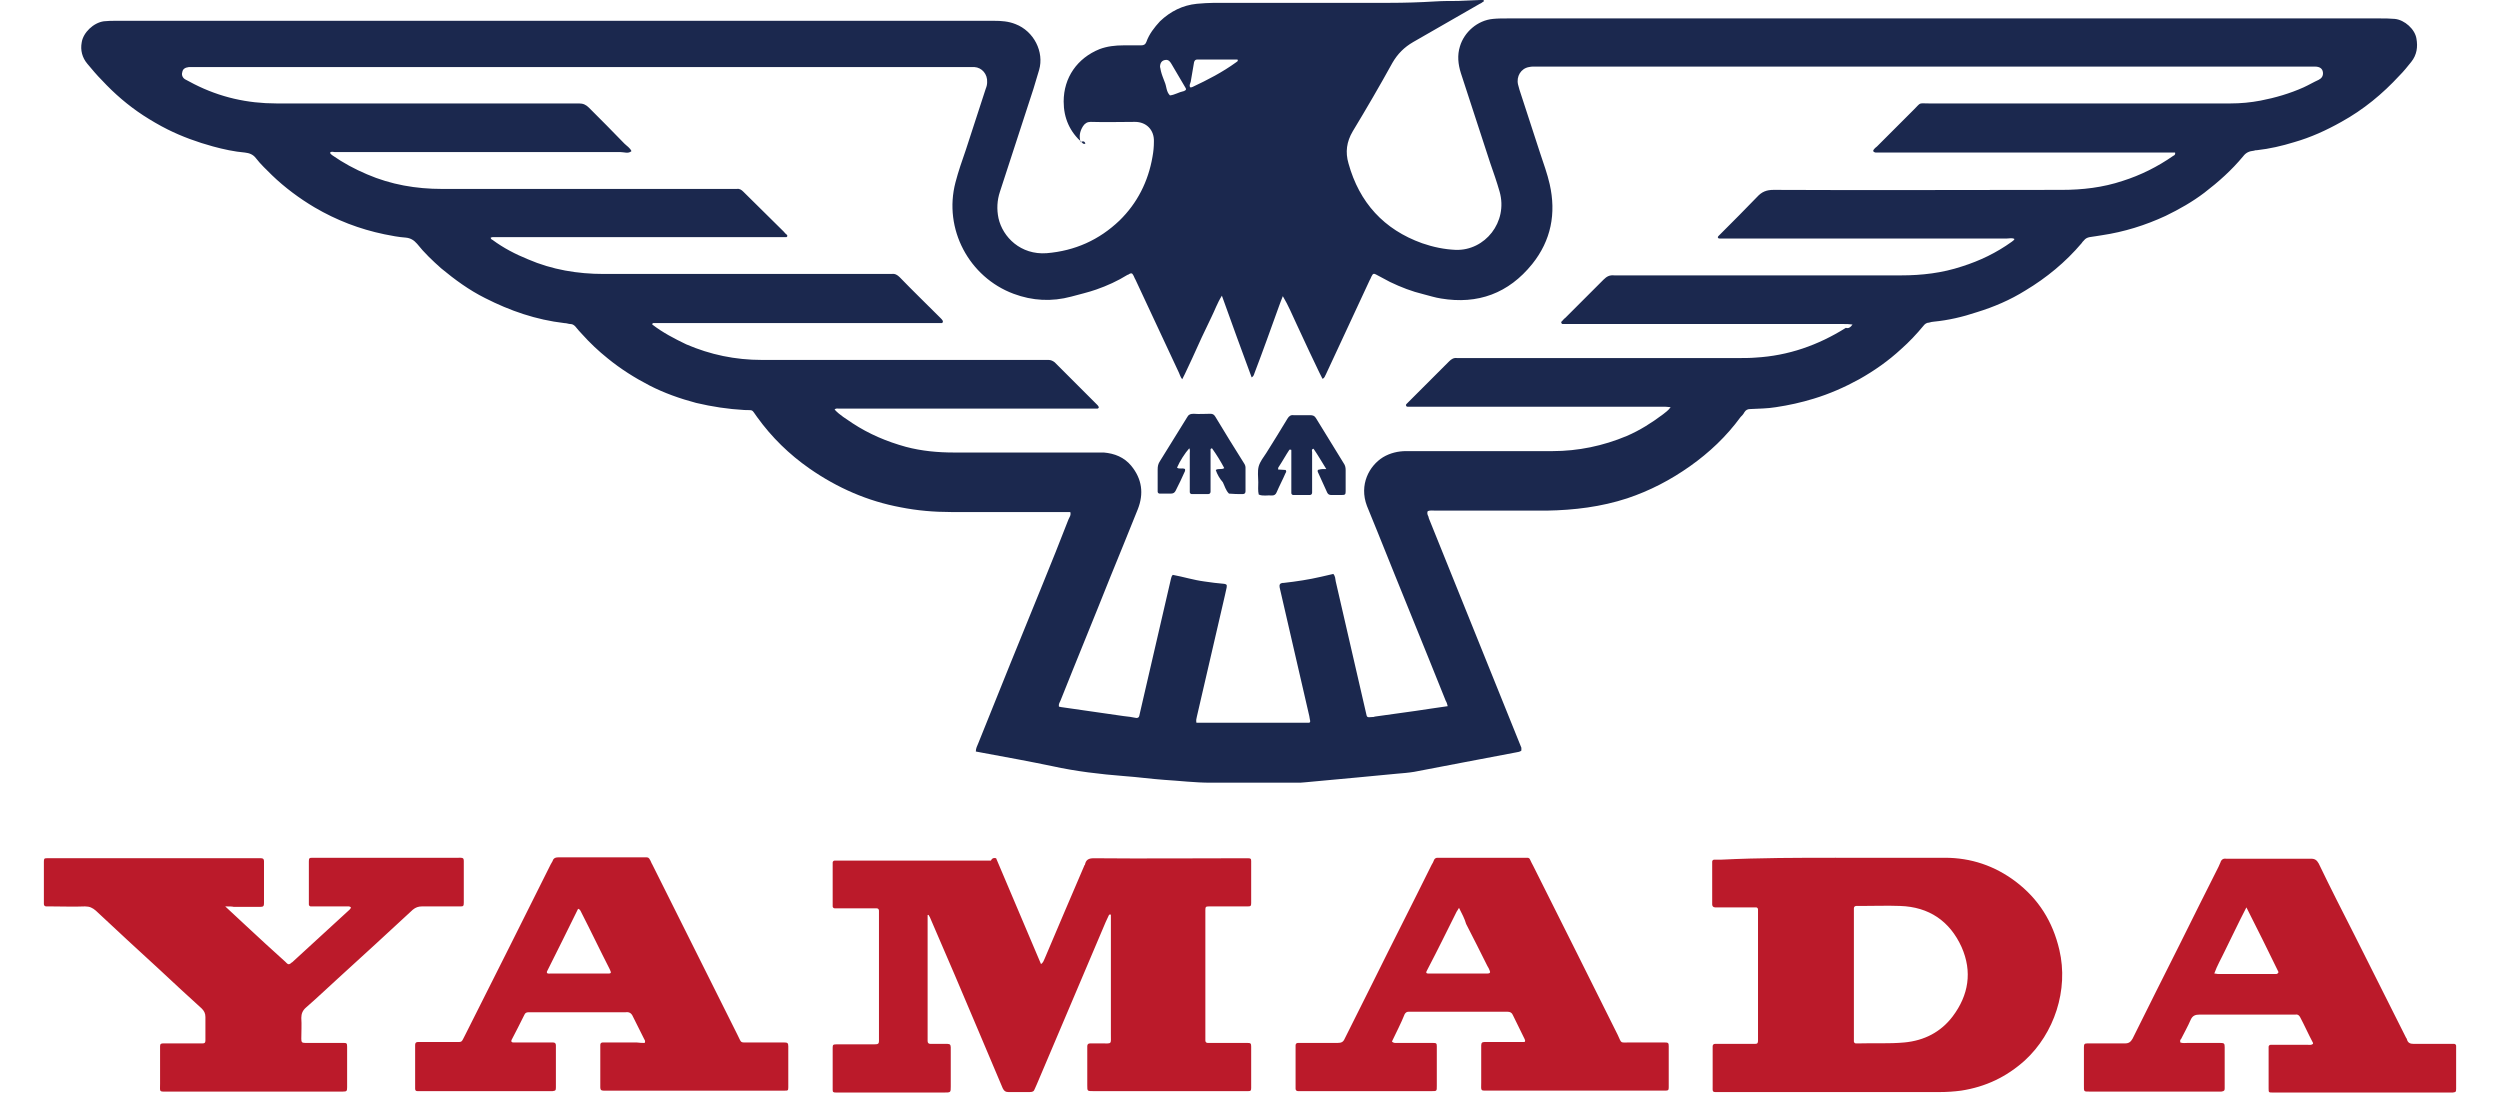
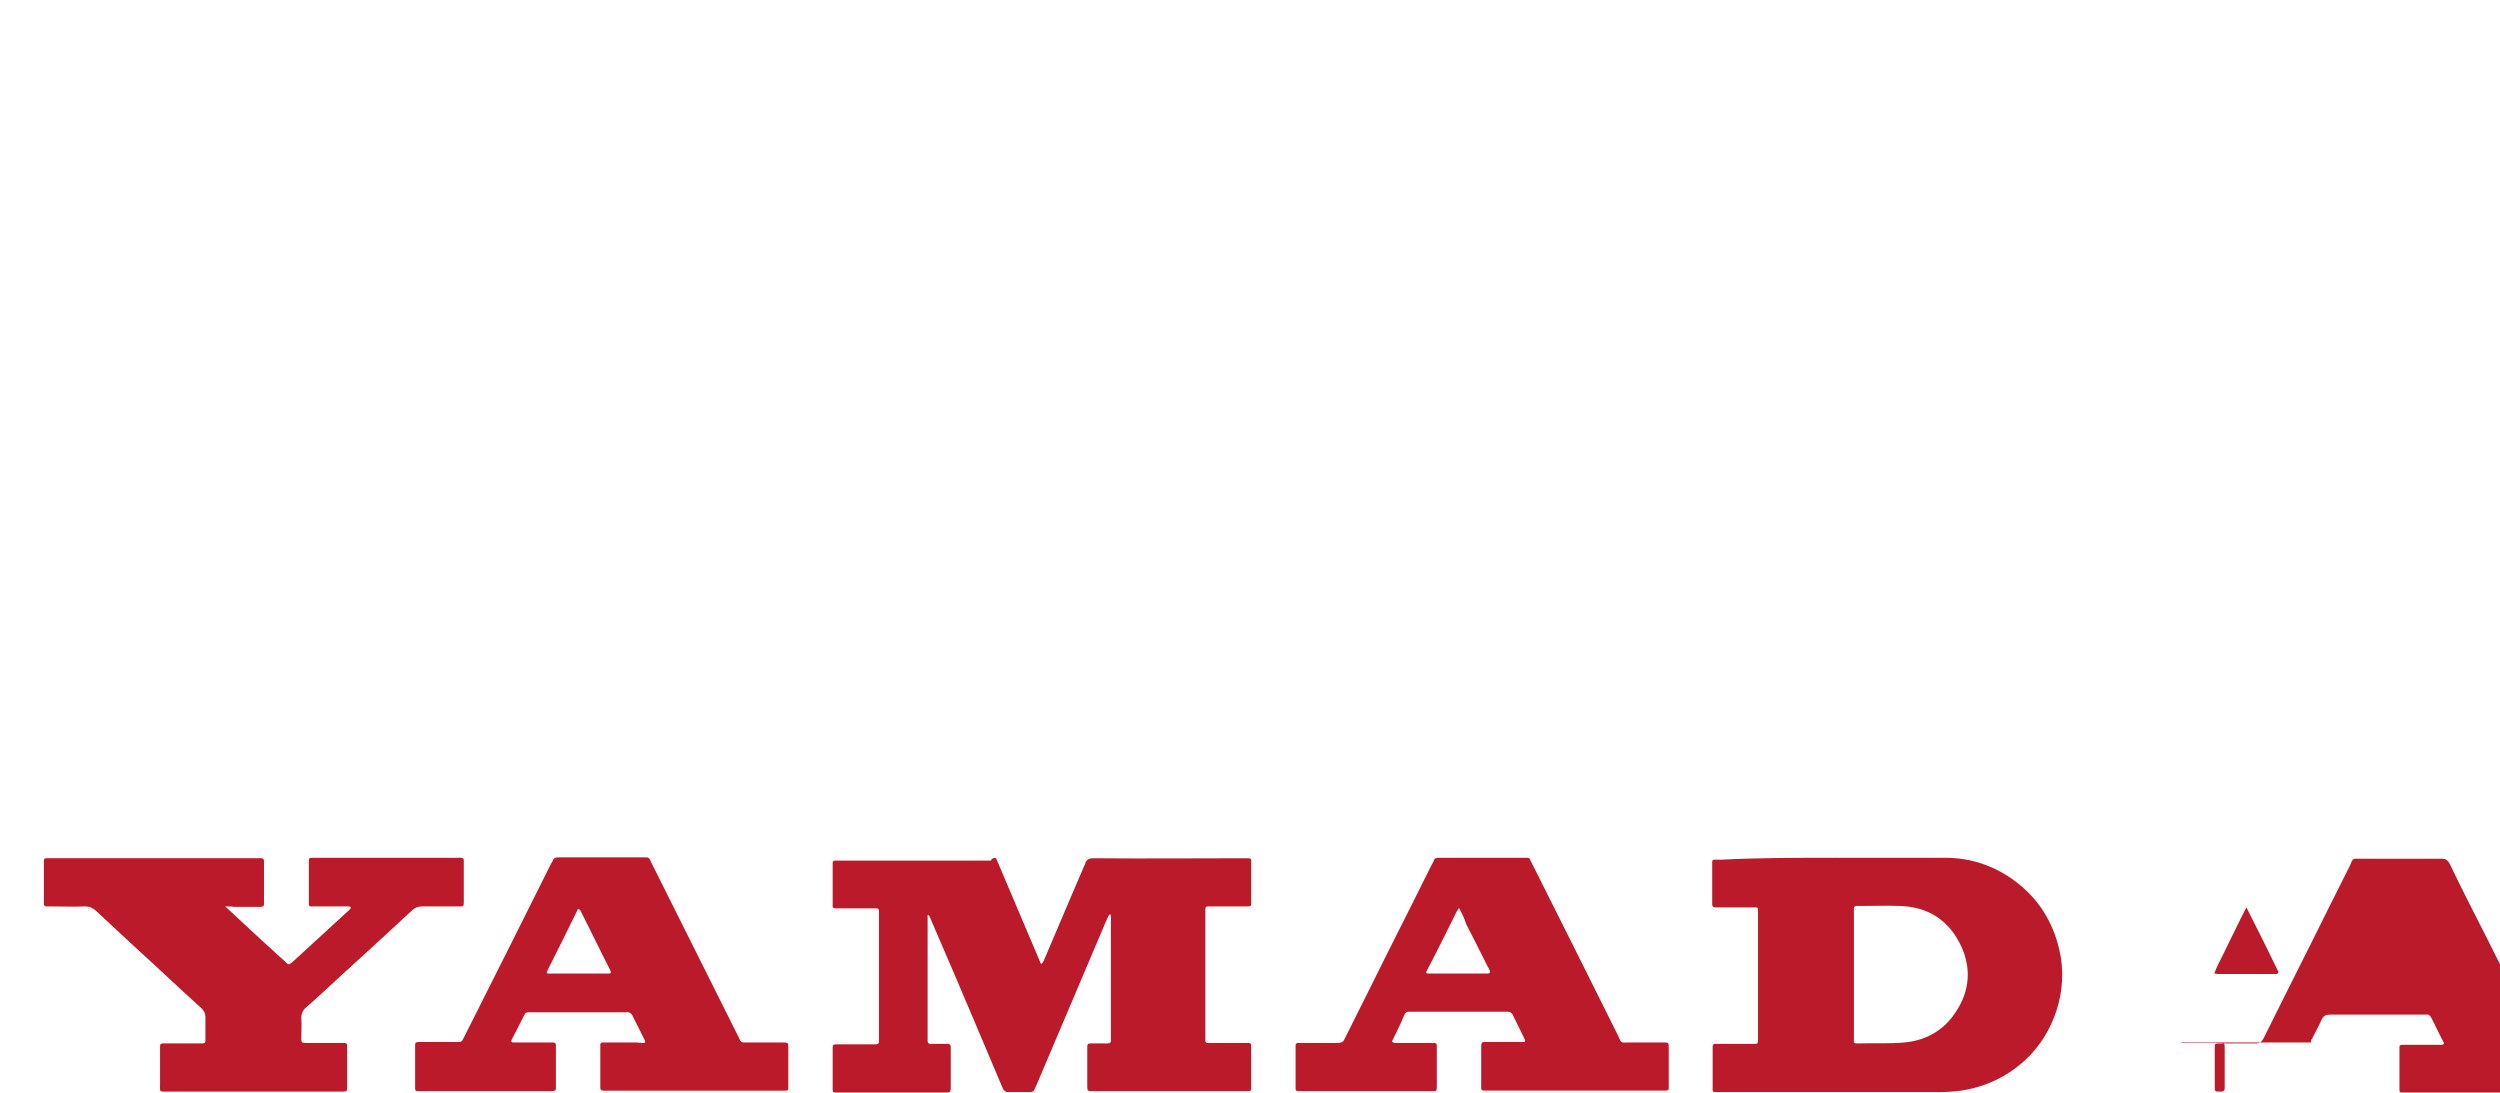
<svg xmlns="http://www.w3.org/2000/svg" height="1093" viewBox="-.2 8.1 510.7 231.4" width="2500">
-   <path d="m201.4 189.8c3.2 7.5 6.3 14.9 9.5 22.4.5-.3.6-.8.8-1.2 2.8-6.6 5.6-13.2 8.4-19.7 0 0 0-.1.1-.1.2-1.1.8-1.4 1.9-1.4 10.6.1 21.2 0 31.8 0h.8c.6 0 .7.1.7.6v8.9c0 .6-.1.7-.8.7h-8.2c-.6 0-.7.1-.7.8v27.6c0 .3.2.5.5.5h8.4c.7 0 .8.1.8.8v8.7c0 .6-.1.7-.6.7h-32.9c-1.2 0-1.2 0-1.2-1.2v-8.3c0-.4.2-.6.6-.6h2.3c2.4 0 2.1.3 2.1-2v-25.2l-.1-.1c-.1 0-.2 0-.3.1-.2.5-.5 1-.7 1.5-4.9 11.5-9.7 22.9-14.6 34.4-.1.3-.3.6-.4.9-.2.6-.5.7-1.1.7h-4.5c-.6 0-.9-.2-1.2-.8-1.7-4.1-3.5-8.2-5.2-12.3-3.3-7.8-6.6-15.6-10-23.4-.1-.3-.3-.7-.5-1h-.1c-.1 0-.1 0-.1.1v26.6c0 .4.2.6.6.6h2.4c2.1 0 1.9-.2 1.9 1.9v7.1c0 1.3 0 1.3-1.4 1.3h-22.9c-.6 0-.7-.1-.7-.6v-8.9c0-.6.1-.7.8-.7h7.3c1.9 0 1.7.1 1.7-1.7v-26.6c0-.3-.2-.5-.5-.5h-8.9c-.2 0-.4-.2-.4-.4v-9.3c0-.2.2-.4.4-.4h33.1c.3-.6.7-.6 1.1-.5zm177.8-.1h23.1c5.5 0 10.5 1.7 14.9 5 4.9 3.7 7.9 8.5 9.3 14.5 2 8.5-1.1 17.7-7.3 23.4-3.9 3.5-8.3 5.6-13.5 6.4-1.5.2-3 .3-4.5.3h-46.5c-1.8 0-1.6.2-1.6-1.5v-8.2c0-.3.2-.5.5-.5h8.5c.5 0 .6-.2.6-.7v-27.8c0-.2-.2-.4-.4-.4h-8.7c-.4 0-.6-.3-.6-.6v-9.1c0-.2.2-.4.4-.4h1.5c8.2-.4 16.3-.4 24.3-.4zm3.8 24.7v14.2c0 .2.2.4.4.4h.6c3.2-.1 6.4.1 9.7-.2 4.2-.4 7.7-2.2 10.2-5.5 3.4-4.5 4.2-9.5 1.9-14.7-2.5-5.5-6.9-8.5-13-8.7-2.7-.1-5.5 0-8.2 0h-1.1c-.3 0-.5.2-.5.5zm-344.8-14.4c1.6 1.5 3 2.8 4.3 4 2.8 2.6 5.6 5.2 8.4 7.7l.3.3c.3.3.5.3.8.1.1-.1.2-.2.4-.3 4-3.7 8.1-7.4 12.1-11.1.1-.1.3-.3.3-.5-.3-.3-.7-.2-1.1-.2h-7.4c-.2 0-.4-.2-.4-.4v-9.1c0-.7.1-.8.7-.8h30.4c1.9 0 1.7-.2 1.7 1.7v7.8c0 .7-.1.8-.7.8h-8.2c-.7 0-1.3.2-1.9.7-5.3 4.9-10.6 9.8-15.9 14.6-2.2 2-4.4 4.1-6.7 6.1-.7.6-1 1.3-1 2.2.1 1.4 0 2.9 0 4.4 0 .7.1.9.8.9h8.2c.6 0 .7.1.7.8v8.6c0 .8-.1.9-.9.9h-37c-2 0-1.7.2-1.7-1.7v-7.9c0-.5.2-.6.7-.6h8.3c.4 0 .6-.1.6-.6v-5c0-.8-.3-1.3-.8-1.8-3-2.7-6-5.5-9-8.3-4.5-4.1-8.9-8.2-13.4-12.4-.7-.6-1.3-.9-2.3-.9-2.4.1-4.7 0-7.1 0h-1.1c-.3 0-.5-.2-.5-.5v-9c0-.6.1-.7.6-.7h45.4c.4 0 .6.2.6.6v8.9c0 .6-.1.8-.8.8h-5.6c-.4-.1-.9-.1-1.8-.1zm247 28.6c.4.4.8.3 1.1.3h7.6c.7 0 .8.1.8.7v8.4c0 1.1 0 1.1-1 1.1h-28.4c-.3 0-.5-.2-.5-.5v-9.2c0-.3.2-.5.5-.5h8.4c.8 0 1.2-.2 1.5-.9l6-12c4.1-8.3 8.3-16.5 12.4-24.8.2-.3.4-.7.5-1s.4-.5.7-.5h19.1c.2 0 .4.1.5.3.2.5.5 1 .7 1.4 6 11.9 11.9 23.8 17.9 35.8.9 1.9.4 1.6 2.6 1.6h7.3c.8 0 .9.1.9.8v8.7c0 .6-.1.7-.8.7h-37.1c-2.1 0-1.8.2-1.8-1.8v-6.6c0-2.1-.2-1.9 1.9-1.9h7.2c.2 0 .2-.2.2-.3s-.1-.2-.1-.3c-.8-1.7-1.7-3.4-2.5-5.1-.2-.5-.6-.7-1.1-.7h-21c-.4 0-.6.2-.8.5-.8 2-1.8 3.9-2.7 5.8zm14.2-28.3c-.2.4-.4.6-.5.8-2 4-4 8.1-6.1 12.1l-.3.6c-.1.2 0 .4.3.4h12.7c.4 0 .6-.2.4-.6-.1-.3-.3-.7-.5-1-1.5-3-3-6-4.5-8.9-.3-1.1-.9-2.2-1.5-3.4zm-172.4 28.6c.2-.4 0-.6-.1-.8l-2.4-4.8c-.3-.7-.8-1-1.5-.9h-20.5c-.5 0-.8.1-1 .6-.9 1.8-1.8 3.6-2.7 5.3-.1.3 0 .5.4.5h8.4c.4 0 .6.2.6.6v8.9c0 .7-.1.7-.7.8h-28.6c-.3 0-.5-.1-.5-.5v-9.3c0-.4.2-.6.6-.6h7.7c1.8 0 1.4.2 2.3-1.5 3.1-6.2 6.3-12.5 9.4-18.7l8.7-17.4c.1-.2.3-.5.4-.7.2-.7.7-.8 1.4-.8h18.4c.4 0 .6.1.8.5.2.3.3.7.5 1l18 36c1 1.9.4 1.7 2.6 1.7h7.3c.7 0 .9.1.9.8v8.7c0 .7-.1.7-.8.7h-37.2c-2 0-1.8.2-1.8-1.8v-7.9c0-.3.2-.5.5-.5h7.2c.7.1 1.2.1 1.7.1zm-14.1-28.4c-2.2 4.5-4.4 8.9-6.6 13.3v.3c.3.2.6.1.9.1h12.3c.3 0 .4-.2.3-.4-.1-.3-.2-.5-.3-.7-2-3.9-3.9-7.9-5.9-11.8-.2-.4-.3-.7-.7-.8zm339.2 28.3c.5.2 1.1.1 1.6.1h6.8c.9 0 1 .1 1 .9v8.7c0 .5-.1.6-.7.7h-27.7c-1.5 0-1.4.1-1.4-1.4v-8c0-.6.1-.8.7-.8h8c.8 0 1.2-.3 1.6-1 3.3-6.7 6.7-13.4 10-20 2.7-5.5 5.5-11 8.2-16.4.1-.3.3-.6.4-.9.2-.7.7-.9 1.3-.8h17.9c.8 0 1.2.3 1.6 1 2.5 5.2 5.1 10.3 7.7 15.4 3.6 7.2 7.2 14.3 10.8 21.5.1.1.2.3.2.4.2.7.7.9 1.4.9h8.6c.2 0 .4.2.4.4v9.1c0 .7-.1.7-.7.8h-38.1c-.9 0-.9 0-.9-.9v-8.8c0-.2.2-.4.4-.4h7.9c.4 0 .7.1 1.1-.2 0-.1 0-.3-.1-.4-.9-1.7-1.7-3.5-2.6-5.2-.2-.4-.5-.7-1-.6h-20.3c-.9 0-1.5.2-1.9 1.1-.6 1.4-1.4 2.8-2.1 4.2 0-.2-.2.1-.1.6zm14-28.6c-.9 1.7-1.6 3.2-2.4 4.8-.7 1.5-1.5 3-2.2 4.5s-1.6 3-2.2 4.7c.3 0 .5.1.7.1h12.2c.2 0 .5.1.7-.4-2.2-4.5-4.4-9-6.8-13.7z" fill="#bb1a2a" />
+   <path d="m201.4 189.8c3.2 7.5 6.3 14.9 9.5 22.4.5-.3.6-.8.8-1.2 2.8-6.6 5.6-13.2 8.4-19.7 0 0 0-.1.1-.1.2-1.1.8-1.4 1.9-1.4 10.6.1 21.2 0 31.8 0h.8c.6 0 .7.1.7.6v8.9c0 .6-.1.7-.8.7h-8.2c-.6 0-.7.1-.7.8v27.6c0 .3.2.5.5.5h8.4c.7 0 .8.1.8.8v8.7c0 .6-.1.7-.6.7h-32.9c-1.2 0-1.2 0-1.2-1.2v-8.3c0-.4.2-.6.6-.6h2.3c2.4 0 2.1.3 2.1-2v-25.2l-.1-.1c-.1 0-.2 0-.3.1-.2.5-.5 1-.7 1.5-4.9 11.5-9.7 22.9-14.6 34.4-.1.3-.3.6-.4.9-.2.6-.5.7-1.1.7h-4.5c-.6 0-.9-.2-1.2-.8-1.7-4.1-3.5-8.2-5.2-12.3-3.3-7.8-6.6-15.6-10-23.4-.1-.3-.3-.7-.5-1h-.1c-.1 0-.1 0-.1.1v26.6c0 .4.2.6.6.6h2.4c2.1 0 1.9-.2 1.9 1.9v7.1c0 1.3 0 1.3-1.4 1.3h-22.9c-.6 0-.7-.1-.7-.6v-8.9c0-.6.1-.7.8-.7h7.3c1.9 0 1.7.1 1.7-1.7v-26.6c0-.3-.2-.5-.5-.5h-8.9c-.2 0-.4-.2-.4-.4v-9.3c0-.2.2-.4.4-.4h33.1c.3-.6.7-.6 1.1-.5zm177.8-.1h23.1c5.5 0 10.5 1.7 14.9 5 4.9 3.7 7.9 8.5 9.3 14.5 2 8.5-1.1 17.7-7.3 23.4-3.9 3.5-8.3 5.6-13.5 6.4-1.5.2-3 .3-4.5.3h-46.5c-1.8 0-1.6.2-1.6-1.5v-8.2c0-.3.2-.5.5-.5h8.5c.5 0 .6-.2.6-.7v-27.8c0-.2-.2-.4-.4-.4h-8.7c-.4 0-.6-.3-.6-.6v-9.1c0-.2.2-.4.4-.4h1.5c8.2-.4 16.3-.4 24.3-.4zm3.8 24.7v14.2c0 .2.2.4.4.4h.6c3.2-.1 6.4.1 9.7-.2 4.2-.4 7.7-2.2 10.2-5.5 3.4-4.5 4.2-9.5 1.9-14.7-2.5-5.5-6.9-8.5-13-8.7-2.7-.1-5.5 0-8.2 0h-1.1c-.3 0-.5.2-.5.5zm-344.8-14.4c1.6 1.5 3 2.8 4.3 4 2.8 2.6 5.6 5.2 8.4 7.7l.3.3c.3.3.5.3.8.1.1-.1.2-.2.4-.3 4-3.7 8.1-7.4 12.1-11.1.1-.1.3-.3.3-.5-.3-.3-.7-.2-1.1-.2h-7.4c-.2 0-.4-.2-.4-.4v-9.1c0-.7.1-.8.7-.8h30.4c1.9 0 1.7-.2 1.7 1.7v7.8c0 .7-.1.8-.7.8h-8.2c-.7 0-1.3.2-1.9.7-5.3 4.9-10.6 9.8-15.9 14.6-2.2 2-4.4 4.1-6.7 6.1-.7.6-1 1.3-1 2.2.1 1.4 0 2.9 0 4.4 0 .7.1.9.8.9h8.2c.6 0 .7.1.7.8v8.6c0 .8-.1.9-.9.9h-37c-2 0-1.7.2-1.7-1.7v-7.9c0-.5.2-.6.7-.6h8.3c.4 0 .6-.1.6-.6v-5c0-.8-.3-1.3-.8-1.8-3-2.7-6-5.5-9-8.3-4.5-4.1-8.9-8.2-13.4-12.4-.7-.6-1.3-.9-2.3-.9-2.4.1-4.7 0-7.1 0h-1.1c-.3 0-.5-.2-.5-.5v-9c0-.6.1-.7.6-.7h45.4c.4 0 .6.2.6.6v8.9c0 .6-.1.8-.8.8h-5.6c-.4-.1-.9-.1-1.8-.1zm247 28.6c.4.4.8.3 1.1.3h7.6c.7 0 .8.1.8.7v8.4c0 1.1 0 1.1-1 1.1h-28.4c-.3 0-.5-.2-.5-.5v-9.2c0-.3.2-.5.5-.5h8.4c.8 0 1.2-.2 1.5-.9l6-12c4.1-8.3 8.3-16.5 12.4-24.8.2-.3.4-.7.5-1s.4-.5.7-.5h19.1c.2 0 .4.1.5.3.2.5.5 1 .7 1.4 6 11.9 11.9 23.8 17.9 35.8.9 1.9.4 1.6 2.6 1.6h7.3c.8 0 .9.1.9.8v8.7c0 .6-.1.7-.8.7h-37.1c-2.1 0-1.8.2-1.8-1.8v-6.6c0-2.1-.2-1.9 1.9-1.9h7.2c.2 0 .2-.2.2-.3s-.1-.2-.1-.3c-.8-1.7-1.7-3.4-2.5-5.1-.2-.5-.6-.7-1.1-.7h-21c-.4 0-.6.2-.8.5-.8 2-1.8 3.9-2.7 5.8zm14.2-28.3c-.2.4-.4.6-.5.8-2 4-4 8.1-6.1 12.1l-.3.6c-.1.2 0 .4.3.4h12.7c.4 0 .6-.2.4-.6-.1-.3-.3-.7-.5-1-1.5-3-3-6-4.5-8.9-.3-1.1-.9-2.2-1.5-3.4zm-172.4 28.6c.2-.4 0-.6-.1-.8l-2.4-4.8c-.3-.7-.8-1-1.5-.9h-20.5c-.5 0-.8.1-1 .6-.9 1.8-1.8 3.6-2.7 5.3-.1.3 0 .5.4.5h8.4c.4 0 .6.2.6.6v8.9c0 .7-.1.7-.7.8h-28.6c-.3 0-.5-.1-.5-.5v-9.3c0-.4.2-.6.6-.6h7.7c1.8 0 1.4.2 2.3-1.5 3.1-6.2 6.3-12.5 9.4-18.7l8.7-17.4c.1-.2.3-.5.4-.7.2-.7.7-.8 1.4-.8h18.4c.4 0 .6.1.8.5.2.3.3.7.5 1l18 36c1 1.9.4 1.7 2.6 1.7h7.3c.7 0 .9.1.9.8v8.7c0 .7-.1.7-.8.7h-37.2c-2 0-1.8.2-1.8-1.8v-7.9c0-.3.2-.5.5-.5h7.2c.7.1 1.2.1 1.7.1zm-14.1-28.4c-2.2 4.5-4.4 8.9-6.6 13.3v.3c.3.2.6.1.9.1h12.3c.3 0 .4-.2.3-.4-.1-.3-.2-.5-.3-.7-2-3.9-3.9-7.9-5.9-11.8-.2-.4-.3-.7-.7-.8zm339.2 28.3c.5.2 1.1.1 1.6.1h6.8c.9 0 1 .1 1 .9v8.7c0 .5-.1.6-.7.7c-1.5 0-1.4.1-1.4-1.4v-8c0-.6.1-.8.7-.8h8c.8 0 1.2-.3 1.6-1 3.3-6.7 6.7-13.4 10-20 2.7-5.5 5.5-11 8.2-16.4.1-.3.3-.6.4-.9.2-.7.7-.9 1.3-.8h17.9c.8 0 1.2.3 1.6 1 2.5 5.2 5.1 10.3 7.7 15.4 3.6 7.2 7.2 14.3 10.8 21.5.1.1.2.3.2.4.2.7.7.9 1.4.9h8.6c.2 0 .4.2.4.4v9.1c0 .7-.1.7-.7.8h-38.1c-.9 0-.9 0-.9-.9v-8.8c0-.2.2-.4.4-.4h7.9c.4 0 .7.1 1.1-.2 0-.1 0-.3-.1-.4-.9-1.7-1.7-3.5-2.6-5.2-.2-.4-.5-.7-1-.6h-20.3c-.9 0-1.5.2-1.9 1.1-.6 1.4-1.4 2.8-2.1 4.2 0-.2-.2.1-.1.6zm14-28.6c-.9 1.7-1.6 3.2-2.4 4.8-.7 1.5-1.5 3-2.2 4.5s-1.6 3-2.2 4.7c.3 0 .5.1.7.1h12.2c.2 0 .5.1.7-.4-2.2-4.5-4.4-9-6.8-13.7z" fill="#bb1a2a" />
  <g fill="#1b284e">
-     <path d="m220.3 38.5c-.4.2-.6-.1-.7-.2-2.6-2.3-3.9-5.2-3.9-8.7 0-5.1 2.9-9.2 7.6-11.1 1.6-.6 3.3-.8 5.1-.8h3.7c.6 0 .9-.2 1.1-.7.6-1.7 1.7-3.1 2.9-4.4 2.2-2.1 4.8-3.4 7.8-3.7 1.2-.1 2.5-.2 3.7-.2h37.1c3.2 0 6.4-.1 9.7-.3 1.6-.1 3.2-.1 4.8-.1 1.6-.1 3.1-.1 4.7-.2h.6c.1 0 .1.1.2.2 0 0 0 .1-.1.1-.3.2-.5.4-.8.5l-14.1 8.1c-1.9 1.1-3.3 2.5-4.4 4.4-2.7 4.9-5.5 9.7-8.4 14.5-1.3 2.2-1.6 4.4-.9 6.8 2.3 8.3 7.5 14 15.6 16.9 2.3.8 4.7 1.3 7.1 1.4 6.2.2 11.1-5.9 9.3-12.3-.6-2.1-1.3-4.1-2-6.1-2.1-6.3-4.1-12.7-6.2-19-.6-1.9-.8-3.8-.2-5.7.9-3 3.7-5.5 7-5.8 1-.1 2-.1 3.1-.1h184.7c1 0 2 0 3.1.1 2.1.2 4.3 2.2 4.6 4.2.3 1.7.1 3.4-1.1 4.9-.8 1-1.6 2-2.5 2.9-3.6 3.9-7.6 7.2-12.3 9.8-3.2 1.8-6.5 3.3-10 4.3-2.6.8-5.2 1.4-7.9 1.7-.2 0-.4 0-.6.1-1 .1-1.7.4-2.3 1.2-2.4 2.9-5.2 5.4-8.2 7.7-2.5 1.9-5.3 3.5-8.2 4.9-4.3 2-8.8 3.4-13.5 4.1-.8.1-1.7.3-2.6.4-.5.1-.9.3-1.2.7-.2.2-.4.4-.5.6-3.4 4-7.4 7.3-11.9 10-3.2 2-6.7 3.5-10.3 4.6-3 1-6 1.7-9.1 2-.3 0-.6.1-1 .2-.5 0-.9.3-1.2.7-1.4 1.7-3 3.4-4.7 4.9-2.7 2.5-5.7 4.6-8.9 6.4-3.1 1.7-6.3 3.1-9.6 4.1-2.6.8-5.3 1.4-8 1.8-1.8.3-3.6.3-5.5.4-.5 0-.9.2-1.2.7-.2.4-.5.7-.8 1-3 4.1-6.6 7.5-10.7 10.4s-8.5 5.2-13.3 6.8c-5.5 1.8-11.2 2.5-17 2.6h-23.6c-.5 0-1.1-.1-1.6.1 0 .1-.1.1-.1.2v.4c0 .1.1.2.1.3.1.2.2.4.2.6 6.5 16.2 13.1 32.4 19.6 48.6v.6c-.3.3-.8.3-1.2.4-7.2 1.4-14.4 2.7-21.5 4.1-1.2.2-2.5.3-3.7.4-2.8.3-5.6.5-8.4.8-3.6.3-7.2.7-10.8 1-.7.1-1.4.1-2.1.1h-18.1c-3.3 0-6.5-.4-9.8-.6-2.8-.2-5.7-.6-8.5-.8-5.1-.4-10.2-1-15.2-2.1-4.8-1-9.7-1.9-14.6-2.8-.5-.1-1-.2-1.6-.3 0-.7.3-1.2.5-1.7 4.5-11.2 9-22.4 13.6-33.6 1.9-4.6 3.7-9.2 5.5-13.8.2-.5.6-.9.4-1.6h-25.2c-3.6 0-7.2-.3-10.7-1-7-1.3-13.4-4.1-19.3-8.2-4.3-3-8-6.6-11.1-10.9-1.3-1.8-.7-1.4-2.7-1.5-3.5-.2-6.8-.7-10.2-1.5-3.4-.9-6.8-2.1-9.9-3.7s-6.1-3.5-8.8-5.7c-2-1.6-3.8-3.3-5.5-5.2-.5-.5-.9-1-1.4-1.6-.3-.3-.6-.5-1-.5s-.8-.2-1.3-.2c-6-.7-11.5-2.6-16.8-5.3-3.4-1.7-6.4-3.9-9.3-6.3-1.8-1.6-3.6-3.3-5.1-5.2-.7-.8-1.4-1.2-2.4-1.3-1.5-.1-3-.4-4.5-.7-5.3-1.1-10.2-3-14.8-5.7-3.2-1.9-6.3-4.2-9-6.8-1.2-1.2-2.4-2.3-3.4-3.6-.6-.8-1.4-1.1-2.3-1.2-2.3-.2-4.6-.7-6.8-1.3-3.3-.9-6.6-2.1-9.6-3.6-1.8-.9-3.5-1.9-5.2-3-3.2-2.1-6.1-4.6-8.7-7.4-1.1-1.1-2.1-2.3-3.1-3.5-1.1-1.3-1.5-2.9-1.2-4.5.3-2.1 2.5-4.2 4.7-4.5.9-.1 1.7-.1 2.6-.1h185.8c1.6 0 3.1.1 4.6.7 3.9 1.5 6.1 5.9 5 9.7-.4 1.3-.8 2.7-1.2 4-2.4 7.3-4.7 14.5-7.1 21.8-.6 1.8-.7 3.7-.3 5.6.9 4 4.7 7.8 10.2 7.4 6-.5 11.1-2.8 15.4-6.9 3.8-3.7 6.1-8.3 7-13.5.2-1.1.3-2.1.3-3.2.1-2.5-1.6-4.2-4-4.2-3.1 0-6.2.1-9.4 0-.7 0-1.2.3-1.6.9-.7 1.1-.9 2.2-.5 3.4.7-.4.9 0 1 .3zm162.4 38.3c-.7-.1-1.3-.1-1.8-.1h-59.6c-.1 0-.2-.1-.2-.2-.1-.1-.1-.3.1-.4.2-.2.4-.5.7-.7l8.1-8.1c.7-.7 1.3-1 2.3-.9h60.7c4.4 0 8.7-.5 12.9-1.9 3.8-1.2 7.3-2.9 10.5-5.2.2-.2.5-.3.6-.6-.5-.3-1.1-.1-1.7-.1h-60.7c-.1 0-.3 0-.4-.2 0-.1 0-.2.1-.3l.6-.6c2.5-2.5 5.1-5.1 7.6-7.7 1-1.1 2-1.5 3.5-1.5 20.3.1 40.7 0 61 0 4.4 0 8.7-.5 12.9-1.9 3.8-1.2 7.4-3 10.7-5.3.2-.1.5-.2.4-.7h-63.2c-.2 0-.3 0-.5-.1s-.2-.2-.2-.4c.2-.3.5-.6.8-.8l7.8-7.8c1.6-1.6.9-1.3 3.2-1.3h63.8c2.2 0 4.3-.2 6.4-.6 3.1-.6 6.2-1.5 9.1-2.8 1.1-.5 2.1-1.1 3.2-1.6.6-.3 1-.8.9-1.6s-.7-1.2-1.7-1.2h-165.4c-.3 0-.6 0-1 .1-1.7.3-2.7 2-2.3 3.7.1.4.2.7.3 1.1 1.5 4.5 2.9 9 4.4 13.5.7 2.1 1.5 4.3 2 6.5 1.4 6.2.3 11.9-3.7 16.9-5 6.2-11.5 8.6-19.3 7.3-1.3-.2-2.5-.6-3.7-.9-2.5-.6-4.8-1.5-7.1-2.6-1-.5-2-1.1-3-1.6-.4-.2-.6-.2-.8.2-.2.3-.3.7-.5 1-3.1 6.7-6.2 13.3-9.3 20-.2.3-.2.7-.7.9-1-1.9-1.8-3.8-2.8-5.8-.9-1.9-1.8-3.9-2.7-5.8s-1.7-3.9-2.9-5.9c-.3.8-.6 1.5-.8 2.1-1.7 4.7-3.4 9.5-5.2 14.2-.1.3-.2.7-.6.9-2.1-5.7-4.2-11.4-6.3-17.3-1 1.6-1.5 3.1-2.2 4.5-.7 1.5-1.4 2.9-2.1 4.4s-1.3 2.9-2 4.4c-.7 1.4-1.3 2.9-2.1 4.4-.4-.5-.5-1-.7-1.4-3.1-6.6-6.1-13.1-9.2-19.7-.2-.3-.3-.7-.5-1-.2-.4-.4-.4-.8-.2-.1.1-.3.2-.4.2-2.1 1.3-4.3 2.3-6.6 3.1-1.7.6-3.5 1-5.3 1.5-4.1 1.1-8.2.9-12.2-.6-9.4-3.5-14.9-13.7-12.3-23.6.6-2.3 1.4-4.6 2.2-6.9l4.2-12.9c.2-.5.3-.9.3-1.4.1-1.7-1.1-3.1-2.7-3.2h-166.3c-.8.1-1.3.4-1.4 1.1-.2.6.1 1.3.8 1.6.6.3 1.1.6 1.7.9 5.5 2.8 11.3 4.1 17.4 4.1h64.1c.9 0 1.5.3 2.1.9 2.5 2.5 5 5 7.5 7.6.5.5 1.2.9 1.5 1.6-.7.6-1.5.2-2.3.2h-60.5c-.3 0-.7-.2-1 .1 0 .3.3.4.5.6 2.3 1.6 4.7 2.9 7.3 4 5.1 2.2 10.4 3.1 15.9 3.1h62.4c.6-.1 1 .2 1.4.6 2.8 2.8 5.7 5.6 8.5 8.4.2.2.4.5.7.7.1.1.1.2.1.3-.1.1-.1.2-.2.2h-62.2c-.1 0-.3.1-.4.1 0 .3.2.4.4.5 2.3 1.7 4.8 3 7.5 4.1 5.1 2.2 10.5 3.1 16 3.1h61c.7-.1 1.2.2 1.7.7 2.8 2.9 5.7 5.7 8.6 8.6.2.2.4.4.5.6.1.1 0 .5-.2.5h-60.7c-.2 0-.6-.1-.6.3 2.2 1.7 4.7 3 7.2 4.2 5.1 2.2 10.4 3.3 16 3.3h60.7c.5 0 .9.2 1.3.5l9 9c.1.1.2.2.3.4s0 .3-.2.4h-54.8c-.3 0-.6-.1-.9.2 1.1 1.2 2.5 2 3.8 2.9 3.5 2.3 7.3 3.9 11.3 5 3.4.9 6.8 1.2 10.2 1.2h31.7c2.3.2 4.3 1 5.8 2.8 2.3 2.8 2.7 5.9 1.4 9.2-1.9 4.8-3.9 9.6-5.8 14.3-3.5 8.8-7.1 17.5-10.6 26.3-.2.4-.4.7-.3 1.2.2 0 .3.1.5.1 4.4.6 8.8 1.3 13.2 1.9.9.1 1.8.2 2.7.4.3 0 .5-.1.6-.4s.1-.6.2-.9c2.2-9.4 4.3-18.7 6.5-28.1.1-.3.1-.6.4-.9 2.2.4 4.4 1.1 6.7 1.4 1.4.2 2.8.4 4.2.5.5.1.6.2.5.8-.2 1.1-.5 2.1-.7 3.1-1.9 8.1-3.7 16.1-5.6 24.2-.1.4-.2.8-.1 1.3h23.9s.1 0 .1-.1c0 0 .1-.1.1-.2-.1-.3-.1-.7-.2-1.1-2.1-9-4.1-17.9-6.2-26.9-.1-.3-.1-.5-.1-.8 0-.1.1-.3.3-.4s.4-.1.6-.1c2.7-.3 5.3-.7 7.9-1.3.9-.2 1.8-.4 2.6-.6.4.5.4 1 .5 1.6 2.1 9.3 4.3 18.5 6.4 27.8.2 1 .2 1 1.3.9.2 0 .4 0 .6-.1 2.9-.4 5.7-.8 8.6-1.2 2.2-.3 4.5-.7 6.8-1-.1-.4-.2-.8-.4-1.1-4.8-12-9.7-23.9-14.5-35.9-.7-1.8-1.5-3.6-2.2-5.4-1.7-4.5.5-8.5 3.4-10.3 1.5-.9 3.2-1.3 4.9-1.3h31c5.4 0 10.7-1.1 15.7-3.2 2.8-1.2 5.3-2.8 7.7-4.6.5-.4 1.1-.8 1.6-1.5-.7-.1-1.3-.1-1.9-.1h-53.8c-.1 0-.2 0-.3-.2s0-.3.1-.4l.3-.3 8.7-8.7c.5-.5 1-.8 1.7-.7h59.5c1.2 0 2.5 0 3.7-.1 6.9-.4 13.2-2.6 19.1-6.3.5.2 1-.1 1.4-.7zm-140.2-50.2c.2 0 .3 0 .5-.1 3.2-1.5 6.3-3.1 9.2-5.2.2-.2.5-.2.3-.6h-8.5c-.4 0-.6.2-.7.6-.2 1.4-.5 2.7-.7 4.1-.1.4-.4.8-.1 1.2zm-6.4-4.3c.1.2.1.6.2.9.2.8.5 1.5.8 2.3.4.9.3 2 1.1 2.8 1-.1 1.9-.7 2.9-.9.1 0 .1 0 .2-.1.3-.1.4-.3.2-.6l-3-5.1c-.1-.1-.1-.2-.2-.3-.3-.4-.6-.6-1.1-.5-.7.1-1.1.6-1.1 1.5z" />
-     <path d="m247.9 107.6c.6-.4 1.2 0 1.8-.4-.8-1.5-1.6-2.8-2.6-4.2-.4.1-.3.3-.3.5v8.7c0 .3-.2.5-.5.5h-3.5c-.2 0-.4-.2-.4-.4v-8.2c0-.4.1-.7-.1-1.1-.9 1-2 2.7-2.6 4.1.5.4 1.1 0 1.7.3v.4c-.6 1.4-1.3 2.8-2 4.2-.2.4-.5.6-1 .6h-2.4c-.2 0-.4-.2-.4-.4v-4.7c0-.7.1-1.2.5-1.8 1.9-3.1 3.8-6.1 5.7-9.2.3-.6.7-.8 1.4-.8 1.2.1 2.4 0 3.5 0 .5 0 .8.1 1.1.6 2 3.3 4 6.6 6.1 9.9.2.3.3.6.3.9v5c0 .4-.2.6-.6.6-1 0-1.9 0-2.9-.1-.7-.7-.9-1.6-1.3-2.4-.7-.8-1.2-1.7-1.5-2.6zm23.4-.2c-1-1.6-1.8-3-2.7-4.3-.5.1-.3.5-.3.7v8.6c0 .3-.2.5-.5.5h-3.5c-.2 0-.4-.2-.4-.4v-9c0-.1 0-.2-.1-.2h-.3c-.8 1.2-1.5 2.5-2.3 3.7-.1.1-.1.3-.1.5.6 0 1.1.1 1.6.1.2.3.1.5 0 .6-.6 1.4-1.3 2.7-1.9 4.1-.2.5-.5.7-1 .7-.9-.1-1.9.2-2.8-.2-.2-.8-.1-1.7-.1-2.6 0-1.1-.2-2.3.1-3.4.3-1 1-1.9 1.6-2.8 1.5-2.4 3-4.8 4.5-7.3.3-.5.7-.8 1.3-.7h3.5c.5 0 .9.1 1.2.6 2 3.2 3.9 6.4 5.9 9.6.3.4.4.9.4 1.4v4.5c0 .7-.1.8-.9.8h-2.1c-.4 0-.7-.1-.9-.5-.7-1.5-1.3-2.9-2-4.4-.1-.3 0-.5.4-.5.3-.1.7-.1 1.4-.1z" />
-   </g>
+     </g>
</svg>